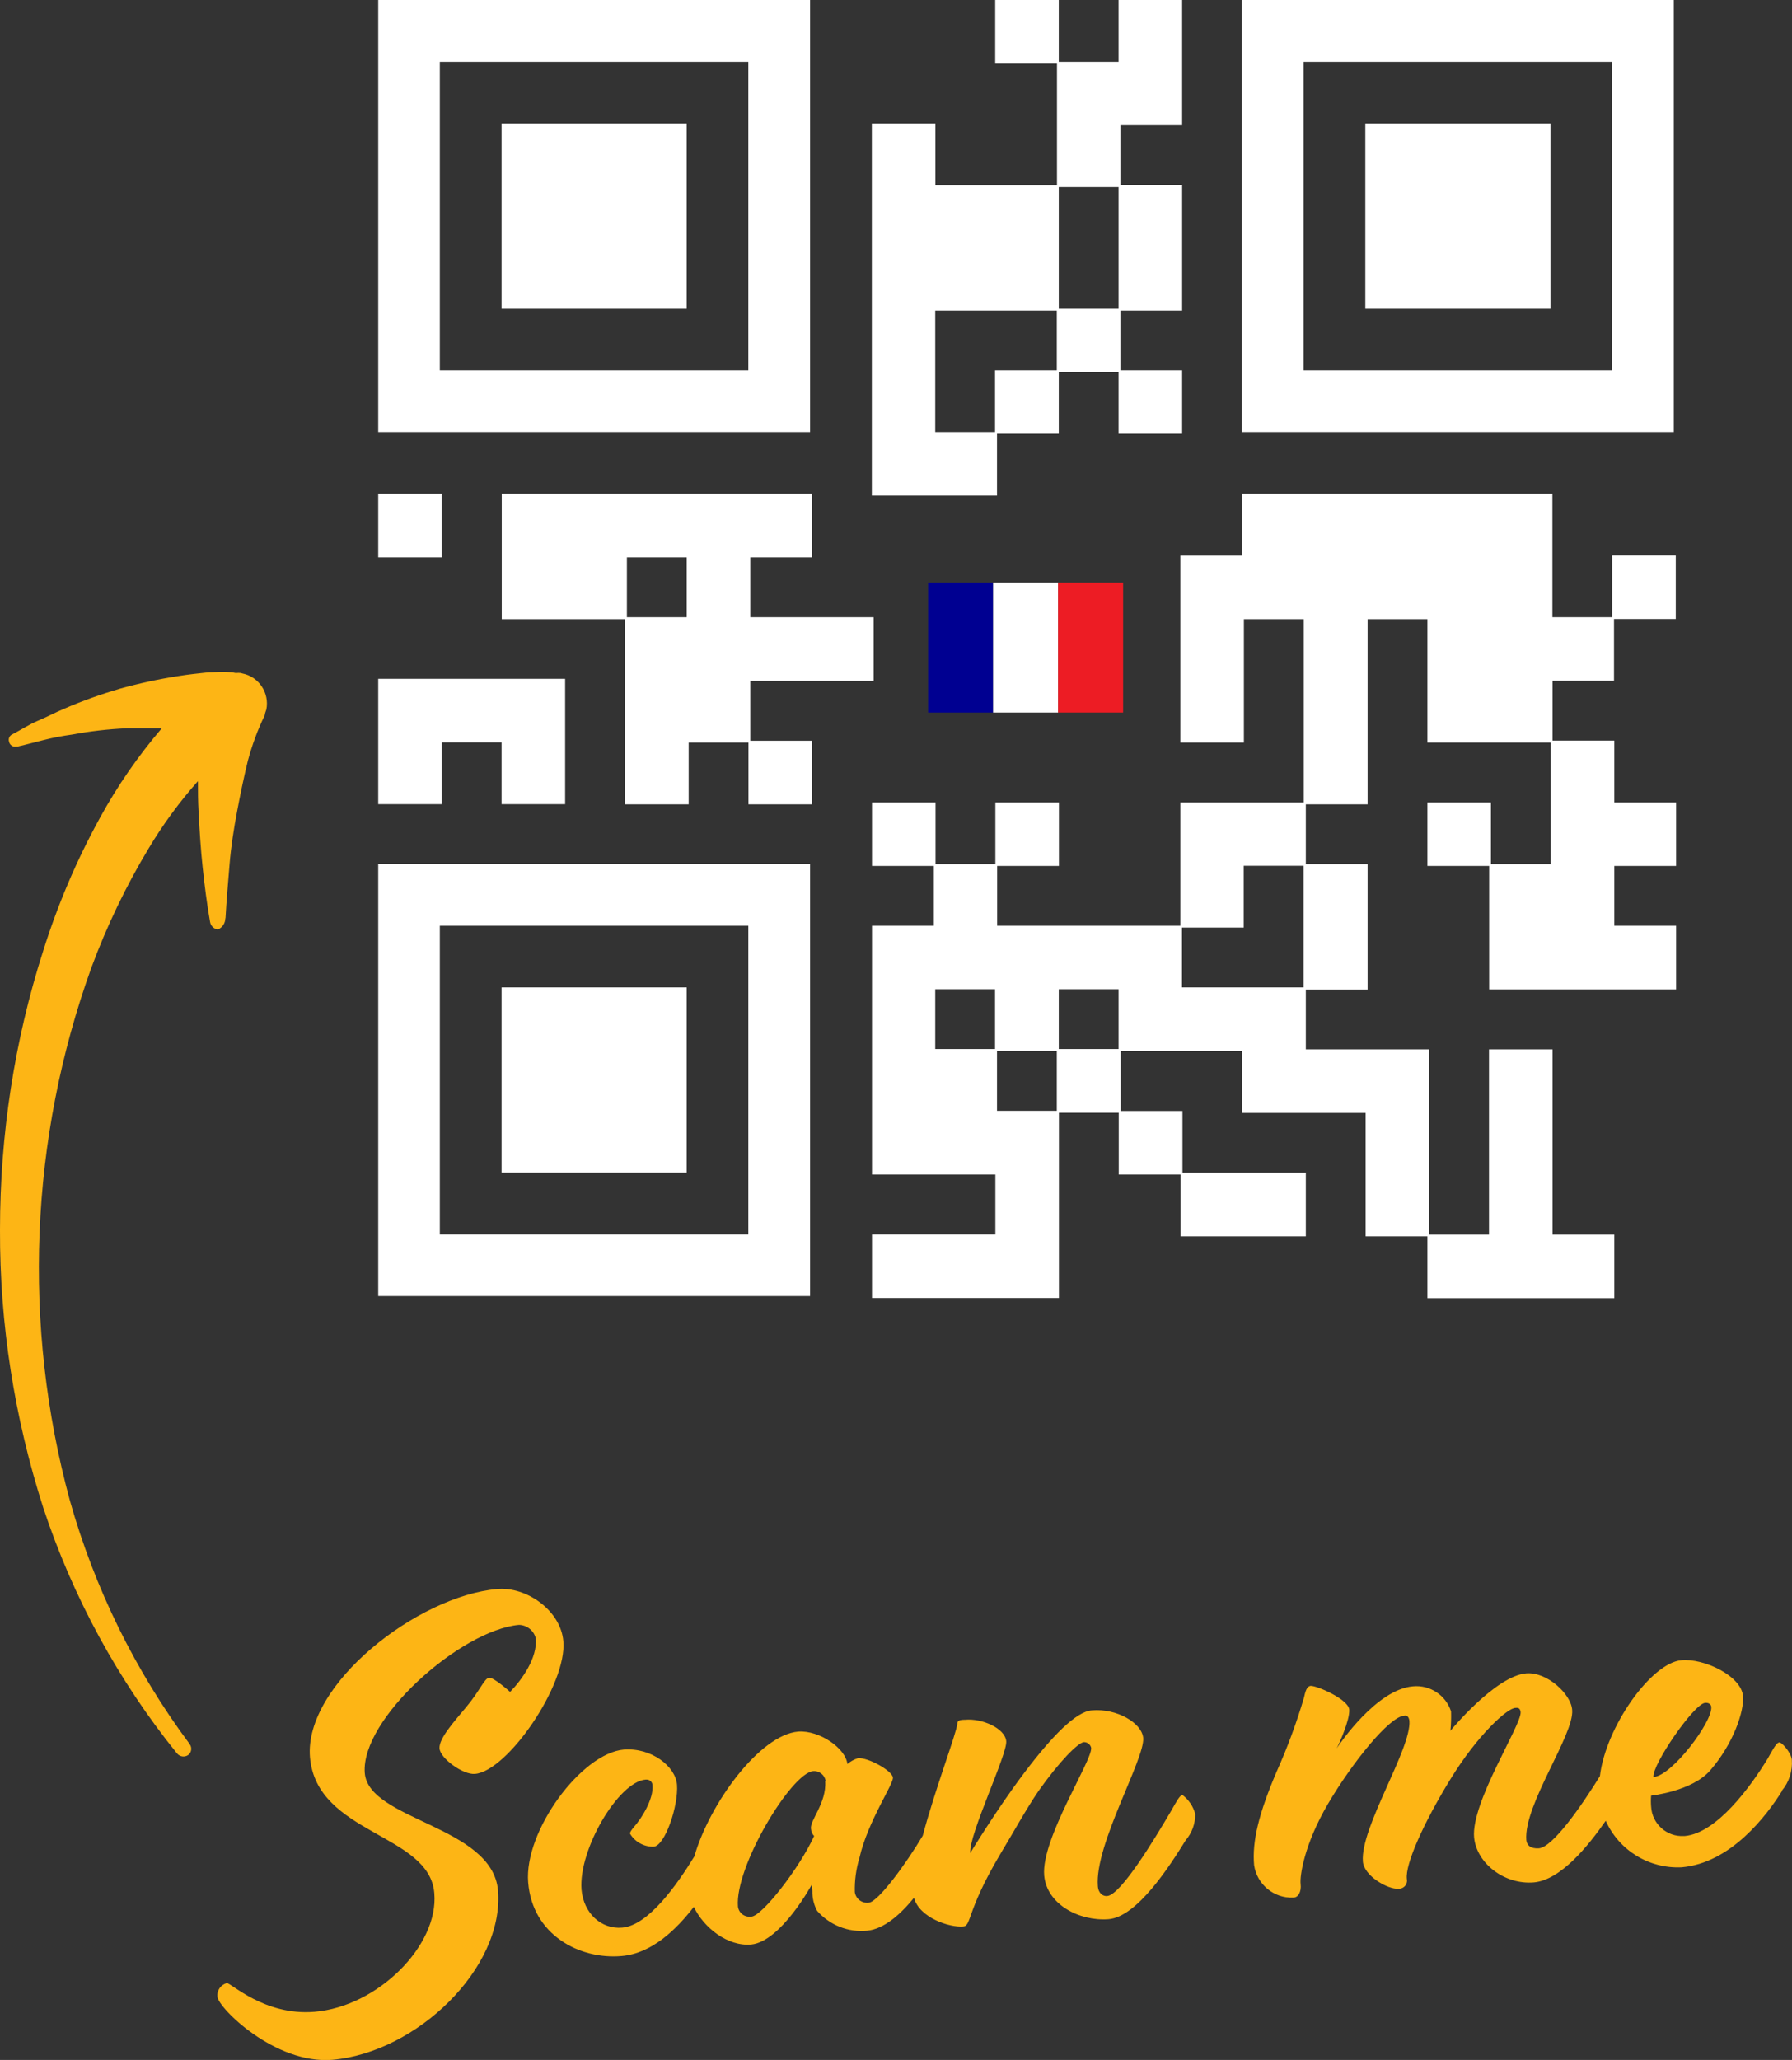
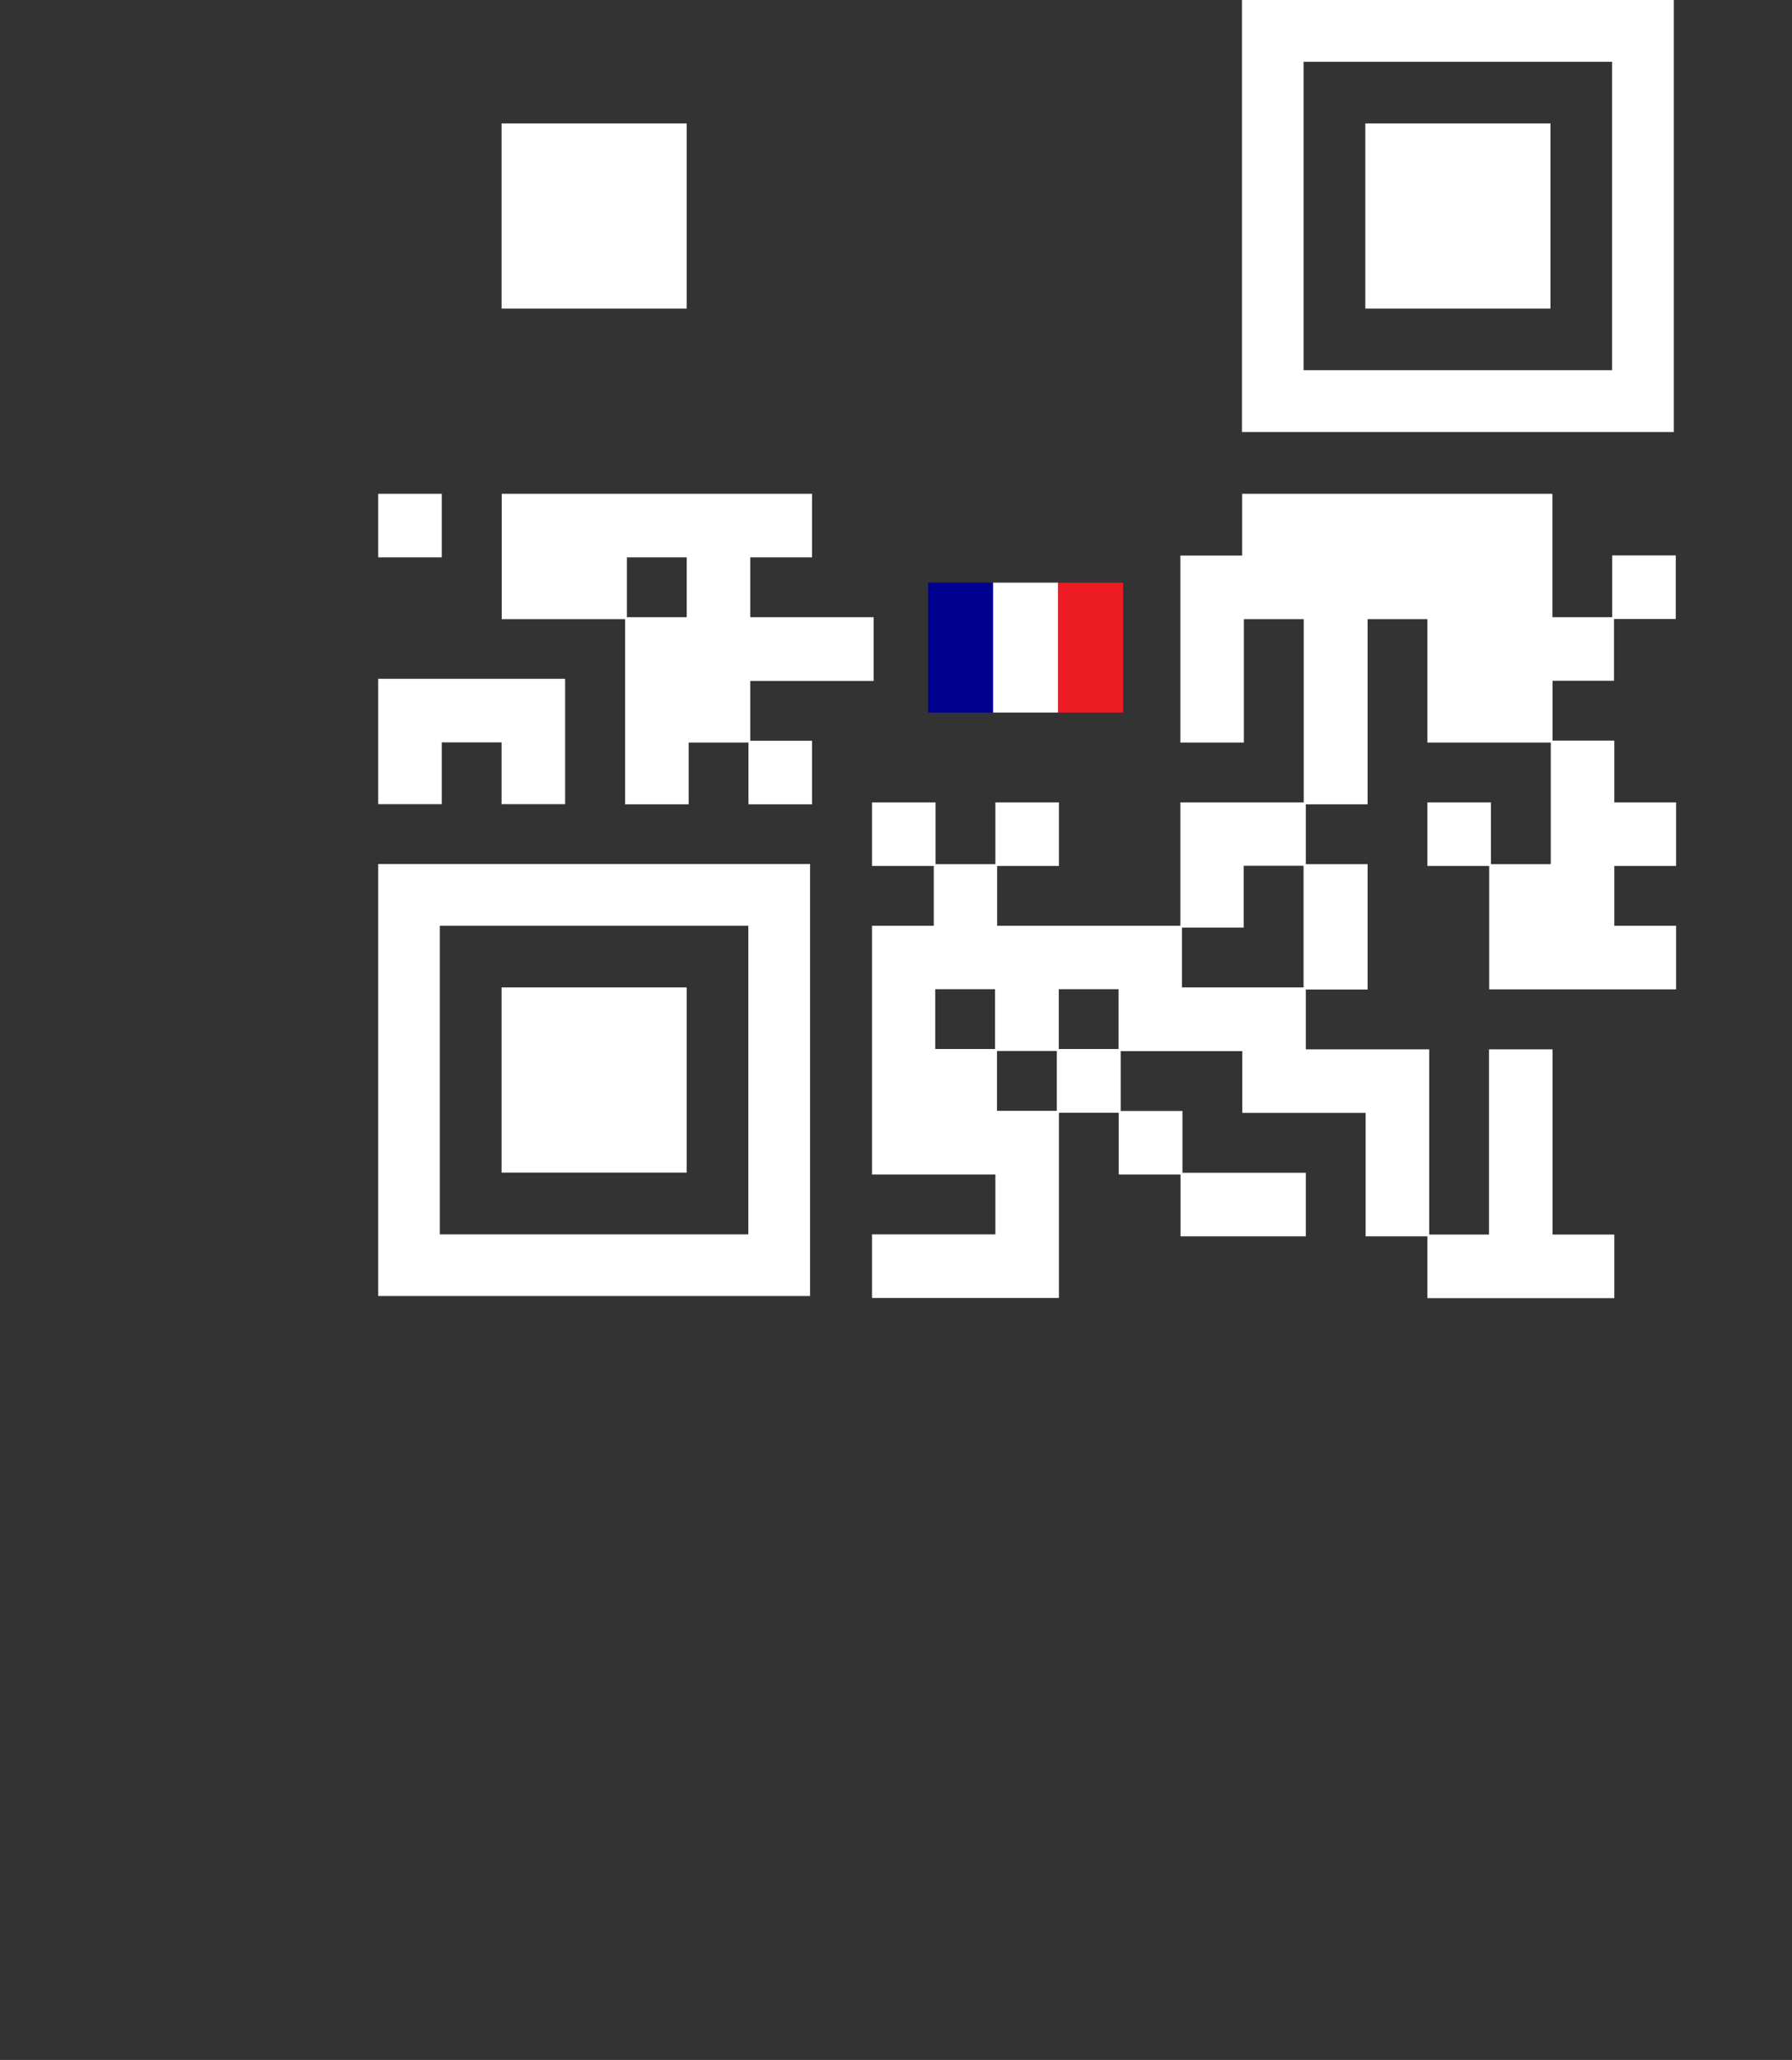
<svg xmlns="http://www.w3.org/2000/svg" id="Calque_2" data-name="Calque 2" viewBox="0 0 110.54 127.03">
  <rect x="0" y="0" width="110.54" height="127.03" fill="#333333" stroke="none" />
  <defs>
    <style>
      .cls-1 {
        fill: #000091;
      }

      .cls-2 {
        fill: #fdb515;
      }

      .cls-3 {
        fill: #ed1c24;
      }

      .cls-4 {
        fill: #fff;
      }
    </style>
  </defs>
  <g id="Calque_1-2" data-name="Calque 1">
    <g id="Slide">
      <g id="F1start">
-         <path class="cls-2" d="M31.47,104.33c.75-.78,1.68-2.09,1.58-3.29-.11-.48-.54-.83-1.04-.84-3.6.33-9.76,5.8-9.51,9.13.23,2.93,7.87,3.25,8.22,7.25.39,4.8-5.03,9.99-10.22,10.44-3.54.29-7.06-3.22-7.09-3.9-.04-.38.21-.73.58-.83.25-.03,2.32,2.03,5.41,1.77,3.9-.32,7.67-4.09,7.39-7.31-.29-3.7-7.25-3.61-7.67-8.38-.38-4.51,6.67-9.96,11.54-10.38,1.81-.17,3.93,1.32,4.09,3.22.23,2.67-3.44,8.01-5.45,8.18-.74.07-2.16-.97-2.19-1.58s.87-1.61,1.68-2.58,1.09-1.74,1.38-1.77,1.28.86,1.28.86ZM73.73,111.87c0,.59-.2,1.16-.59,1.61-.96,1.55-2.99,4.74-4.77,4.87s-3.8-.9-3.96-2.7c-.19-2.26,2.96-7.06,2.9-7.86-.04-.21-.23-.36-.45-.36-.36.03-1.52,1.2-2.81,3.03-.77,1.13-1.58,2.61-2.38,3.93-2.06,3.48-1.74,4.38-2.26,4.41-.84.07-2.7-.54-3.03-1.77-.84,1.03-1.85,1.93-2.9,2.03-1.17.11-2.31-.35-3.08-1.23-.2-.38-.3-.8-.29-1.23l-.03-.39s-1.9,3.51-3.74,3.7c-1.45.13-2.93-1.03-3.54-2.32-1.07,1.38-2.58,2.87-4.45,3.03-2.58.23-5.51-1.29-5.77-4.54-.26-3.16,3.28-7.96,5.9-8.19,1.71-.13,3.19,1.04,3.28,2.16.1,1.29-.74,3.8-1.45,3.83-.59.01-1.15-.3-1.45-.81,0-.09.07-.19.23-.39.49-.54,1.23-1.74,1.16-2.58,0-.2-.17-.37-.38-.36-.01,0-.03,0-.04,0-1.68.13-4.15,4.31-3.96,6.78.13,1.48,1.23,2.46,2.51,2.35,1.61-.13,3.38-2.64,4.45-4.39.93-3.25,4.03-7.5,6.41-7.7,1.32-.09,2.93,1.04,3.03,2,.19-.16.41-.28.65-.36.62-.06,2.13.78,2.16,1.2s-1.55,2.7-2.06,4.93c-.21.69-.31,1.41-.29,2.13.06.42.45.71.87.65,0,0,0,0,0,0,.58-.07,2.26-2.35,3.32-4.13.77-2.9,2.06-6.25,2.13-6.89,0-.2.13-.26.48-.26,1.04-.1,2.46.52,2.54,1.32s-2.32,5.77-2.22,6.9c0,0,1.64-2.71,3.35-4.97s3.19-3.77,4.16-3.83c1.52-.13,3.08.77,3.16,1.71.09,1.32-3,6.57-2.8,9.12.03.46.32.65.58.62.84-.07,2.9-3.48,3.93-5.23.42-.74.55-.97.71-1,.39.29.67.71.79,1.18ZM50.93,109.84c-.05-.38-.39-.65-.77-.62-1.36.13-4.84,5.9-4.64,8.35.05.39.4.67.8.62.01,0,.03,0,.04,0,.68-.07,2.96-3,3.86-4.97-.11-.11-.18-.26-.19-.42-.12-.51.97-1.6.87-2.96h.02ZM109.94,110.42c-.96,1.55-3.19,4.48-6.22,4.73-2,.09-3.85-1.04-4.67-2.87-1.1,1.58-2.77,3.64-4.42,3.8-1.81.16-3.54-1.16-3.7-2.77-.2-2.16,2.93-6.93,2.87-7.73-.03-.19-.09-.29-.32-.26-.49,0-2.32,1.65-4,4.38s-2.8,5.26-2.7,6.16c.06.27-.11.54-.38.6-.04.01-.09.01-.14.01-.62.06-2.13-.78-2.19-1.68-.17-2.09,2.99-6.93,2.87-8.67-.03-.23-.13-.36-.32-.32-.94.06-3.25,2.96-4.71,5.45s-1.74,4.44-1.68,4.93-.16.84-.45.84c-1.2.05-2.24-.81-2.42-2-.13-1.48.29-3.19,1.39-5.77.66-1.47,1.22-2.99,1.68-4.54.09-.39.16-.71.42-.75.42,0,2.35.84,2.38,1.48s-.62,2.09-.78,2.38c.19-.29,2.46-3.64,4.71-3.83,1.05-.1,2.03.55,2.35,1.55.01.4,0,.79-.04,1.19,0,0,2.77-3.38,4.68-3.54,1.29-.1,2.77,1.29,2.83,2.26.13,1.52-2.99,5.84-2.83,8.01.03.33.26.55.77.52.87-.06,2.67-2.67,3.77-4.45.36-3.03,3.16-6.99,5.03-7.15,1.39-.13,3.7.97,3.8,2.22.07.97-.62,2.96-2.03,4.58-1.13,1.29-3.64,1.55-3.64,1.55-.02.23-.02.45,0,.68.06,1.06.96,1.87,2.02,1.81.02,0,.03,0,.05,0,1.97-.17,4.06-3.03,5.12-4.77.42-.75.55-.97.71-1s.75.65.78,1.07c.05.69-.17,1.38-.62,1.91h.02ZM102.02,109.58c1.13-.1,3.61-3.39,3.54-4.31,0-.16-.16-.29-.39-.26-.7.09-3.25,3.8-3.18,4.57h.02ZM13.91,56.63h0c.06-1.1.16-2.22.25-3.32s.26-2.19.46-3.25.42-2.13.67-3.15c.26-.96.6-1.9,1.04-2.8h0c0-.1.06-.23.1-.36.2-1.02-.46-2.02-1.48-2.22l-.1-.03c-.1-.01-.19-.01-.29,0-.1,0-.16-.04-.26-.04s-.32-.03-.48-.03c-.32,0-.65.03-.97.03-.65.07-1.23.13-1.85.23-1.22.19-2.42.45-3.61.78-1.16.34-2.31.75-3.42,1.23-.55.23-1.09.52-1.64.75s-1.07.58-1.58.84c-.17.08-.25.27-.19.45.04.21.24.34.45.3,0,0,.02,0,.03,0h.04c.58-.13,1.13-.29,1.68-.42.55-.14,1.11-.24,1.68-.32,1.12-.21,2.25-.34,3.38-.39h2.16c-1.46,1.71-2.75,3.57-3.83,5.55-1.43,2.6-2.59,5.33-3.48,8.16C.89,64.16,0,69.98,0,75.83c-.02,5.82.89,11.61,2.67,17.15,1.82,5.5,4.61,10.64,8.25,15.15.17.2.46.25.68.1.21-.15.26-.45.11-.66,0,0,0-.01-.01-.02h0c-3.36-4.51-5.86-9.6-7.39-15.02-2.94-10.82-2.48-22.29,1.32-32.84.95-2.57,2.14-5.05,3.55-7.39.88-1.47,1.89-2.85,3.03-4.13,0,.65,0,1.23.04,1.9.06,1.16.13,2.29.25,3.41s.26,2.26.46,3.38c.04.24.24.43.48.46.28-.12.46-.39.46-.7h.02Z" />
-       </g>
+         </g>
    </g>
    <g>
      <g>
-         <path class="cls-4" d="M61.5,30.56v-3.81h3.81v-3.81h3.69v3.81h3.92v-3.92h-3.81v-3.69h3.81v-7.73h-3.81v-3.69h3.81V0h-3.92v3.81h-3.69V0h-3.92v3.92h3.81v7.5h-7.5v-3.81h-3.92v22.95h7.73ZM69,19.03h-3.69v-7.5h3.69v7.5ZM57.69,19.14h7.5v3.69h-3.81v3.81h-3.69v-7.5Z" />
        <rect class="cls-4" x="23.33" y="30.45" width="3.92" height="3.92" />
        <path class="cls-4" d="M53.89,41.98v-3.92h-7.61v-3.69h3.81v-3.92h-19.14v7.73h7.61v11.42h3.92v-3.81h3.69v3.81h3.92v-3.92h-3.81v-3.69h7.61ZM42.36,34.37v3.69h-3.69v-3.69h3.69Z" />
        <path class="cls-4" d="M99.56,41.98v-3.81h3.81v-3.92h-3.92v3.81h-3.69v-7.61h-19.14v3.81h-3.81v11.53h3.92v-7.61h3.69v11.3h-7.61v7.61h-11.3v-3.69h3.81v-3.92h-3.92v3.81h-3.69v-3.81h-3.92v3.92h3.81v3.69h-3.81v15.34h7.61v3.69h-7.61v3.92h11.53v-11.42h3.69v3.81h3.81v3.81h7.73v-3.92h-7.61v-3.81h-3.81v-3.69h7.5v3.81h7.61v7.61h3.81v3.81h11.53v-3.92h-3.81v-11.42h-3.92v11.42h-3.69v-11.42h-7.61v-3.69h3.81v-7.73h-3.81v-3.69h3.81v-11.42h3.69v7.61h7.61v7.5h-3.69v-3.81h-3.92v3.92h3.81v7.61h11.53v-3.92h-3.81v-3.69h3.81v-3.92h-3.81v-3.81h-3.81v-3.69h3.81ZM69,61v3.69h-3.69v-3.69h3.69ZM57.69,61h3.69v3.69h-3.69v-3.69ZM61.5,64.81h3.69v3.69h-3.69v-3.69ZM80.41,57.2v3.69h-7.5v-3.69h3.81v-3.81h3.69v3.81Z" />
        <polygon class="cls-4" points="27.25 45.78 30.94 45.78 30.94 49.59 34.86 49.59 34.86 41.86 23.33 41.86 23.33 49.59 27.25 49.59 27.25 45.78" />
-         <path class="cls-4" d="M49.97,0h-26.64v26.64h26.64V0ZM46.16,22.83h-19.03V3.81h19.03v19.03Z" />
        <path class="cls-4" d="M103.25,0h-26.64v26.64h26.64V0ZM99.44,22.83h-19.03V3.81h19.03v19.03Z" />
        <path class="cls-4" d="M23.33,79.92h26.64v-26.64h-26.64v26.64ZM27.13,57.09h19.03v19.03h-19.03v-19.03Z" />
        <rect class="cls-4" x="30.94" y="7.61" width="11.42" height="11.42" />
        <rect class="cls-4" x="84.22" y="7.61" width="11.42" height="11.42" />
        <rect class="cls-4" x="30.94" y="60.89" width="11.42" height="11.42" />
      </g>
      <g>
        <rect class="cls-1" x="57.25" y="35.93" width="4.01" height="8.01" />
        <rect class="cls-4" x="61.26" y="35.93" width="4.01" height="8.01" />
        <rect class="cls-3" x="65.27" y="35.93" width="4.01" height="8.01" />
      </g>
    </g>
  </g>
</svg>